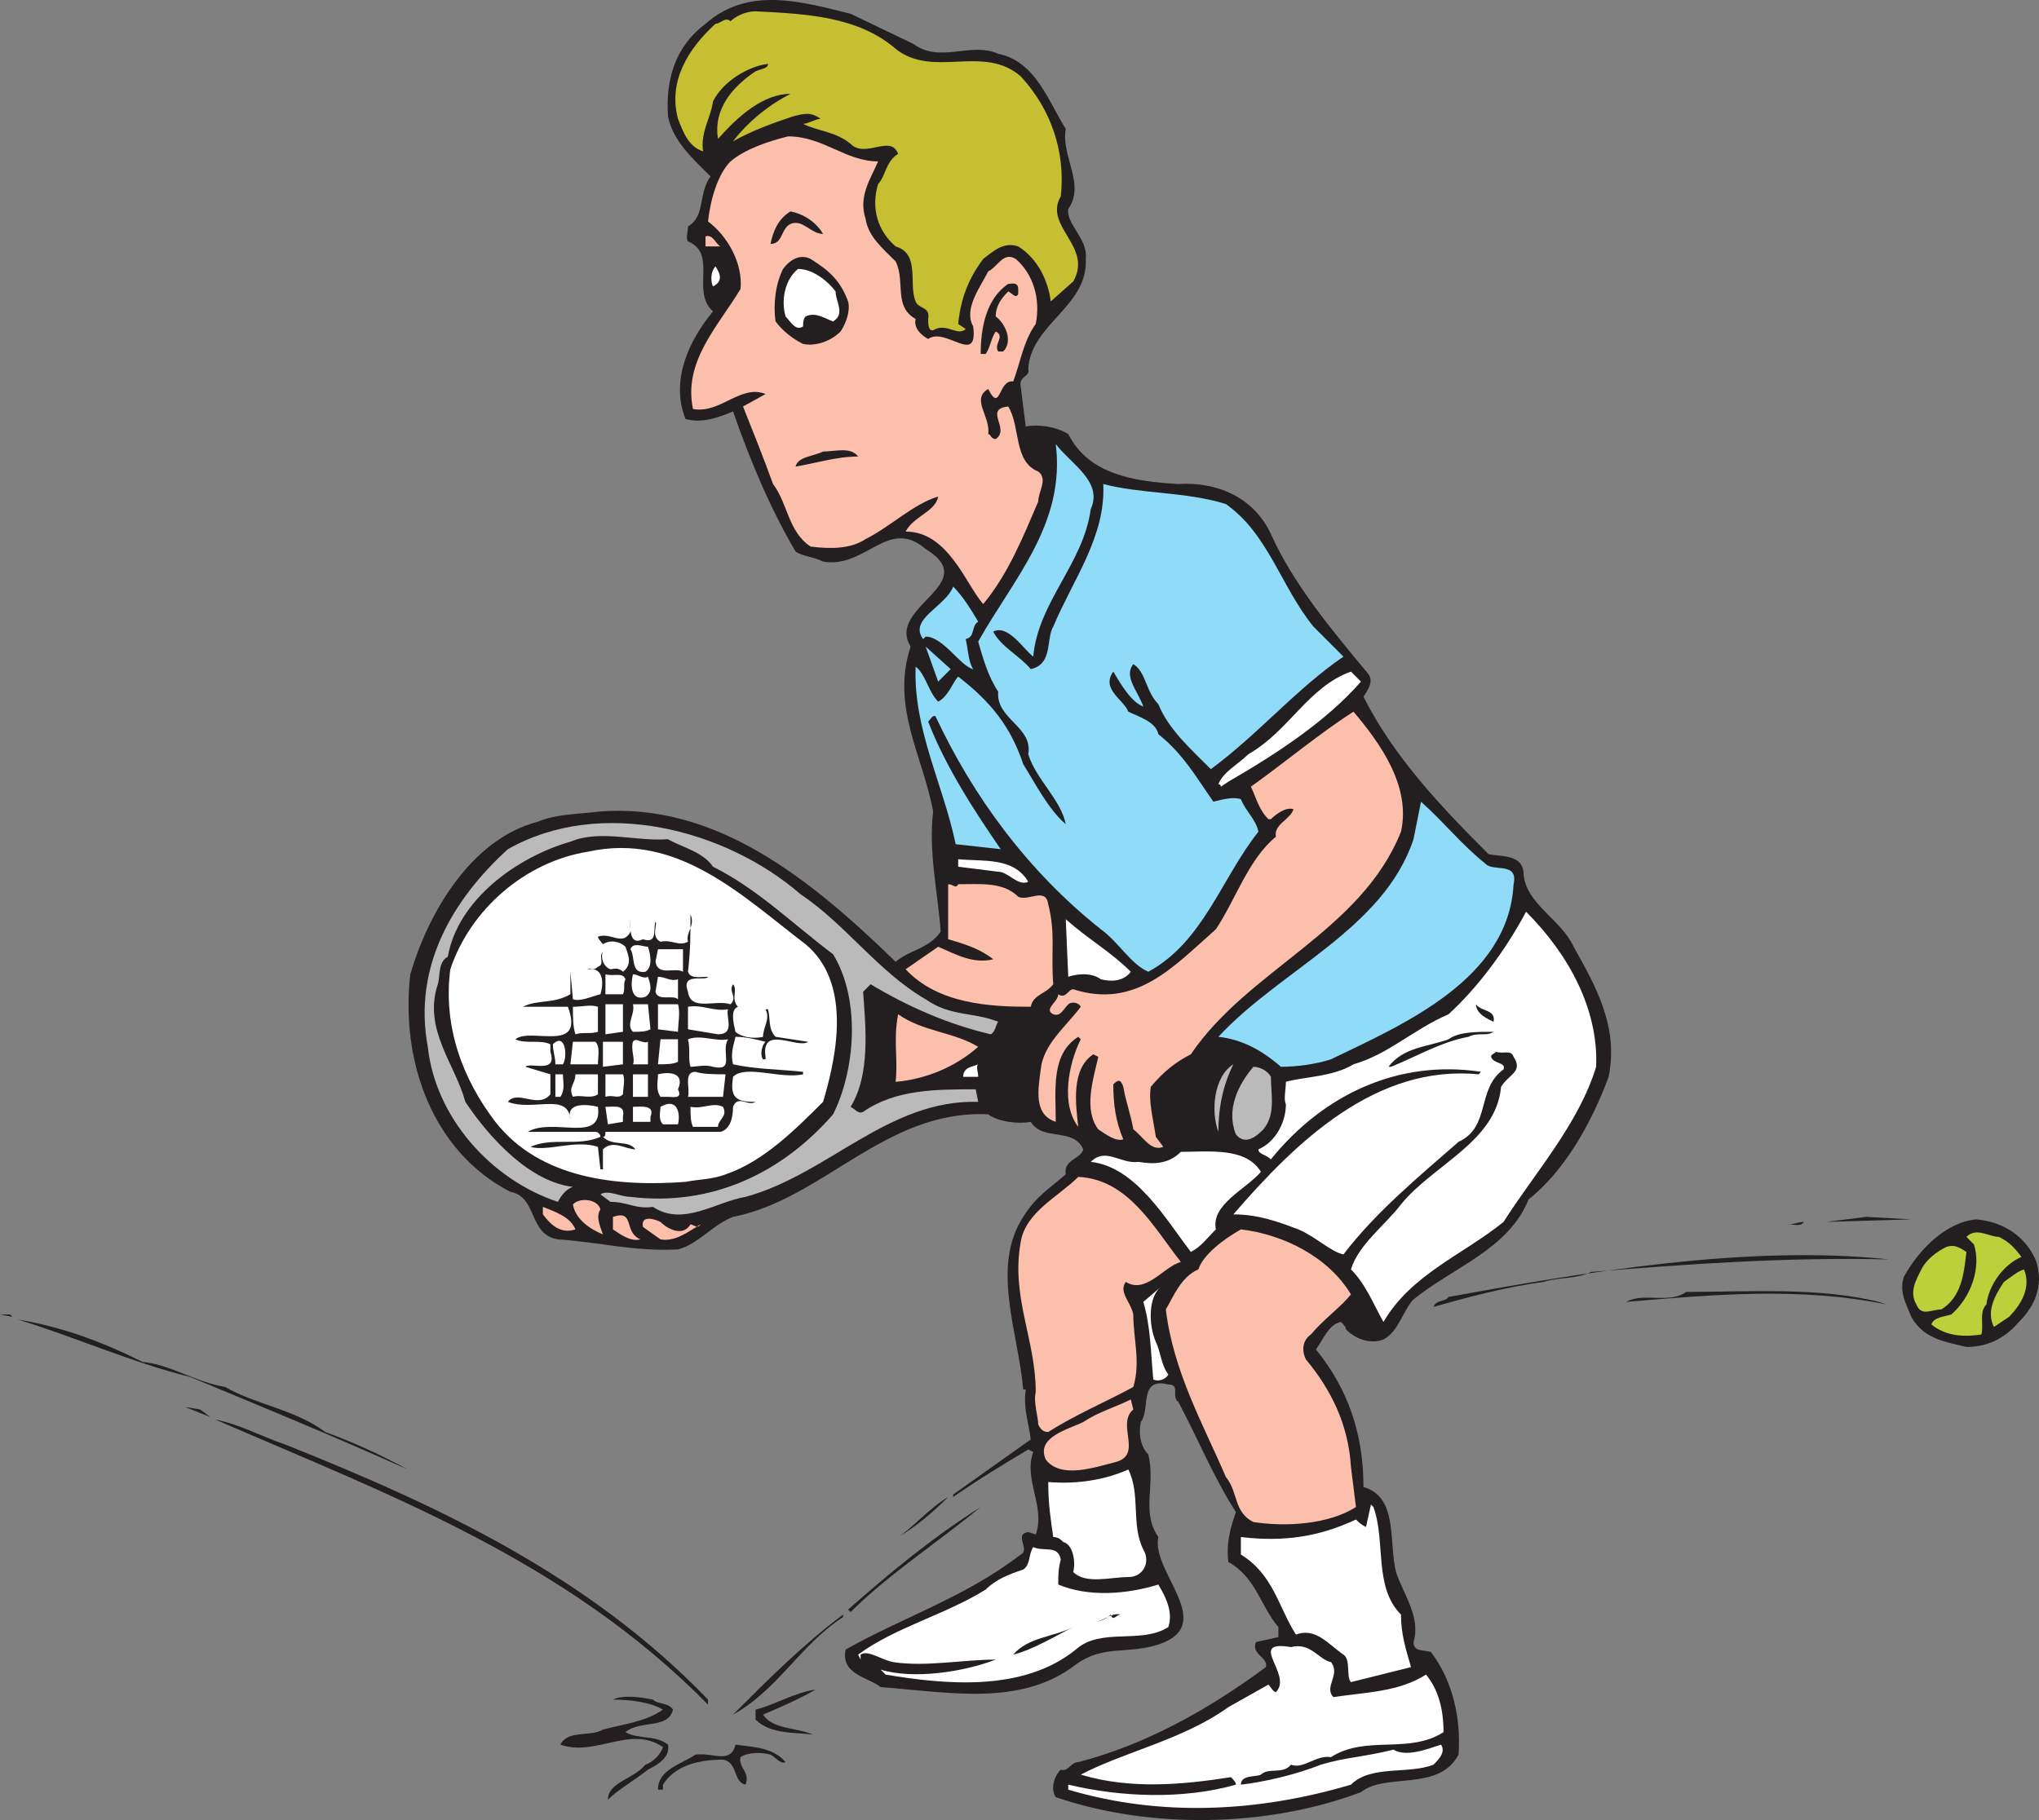
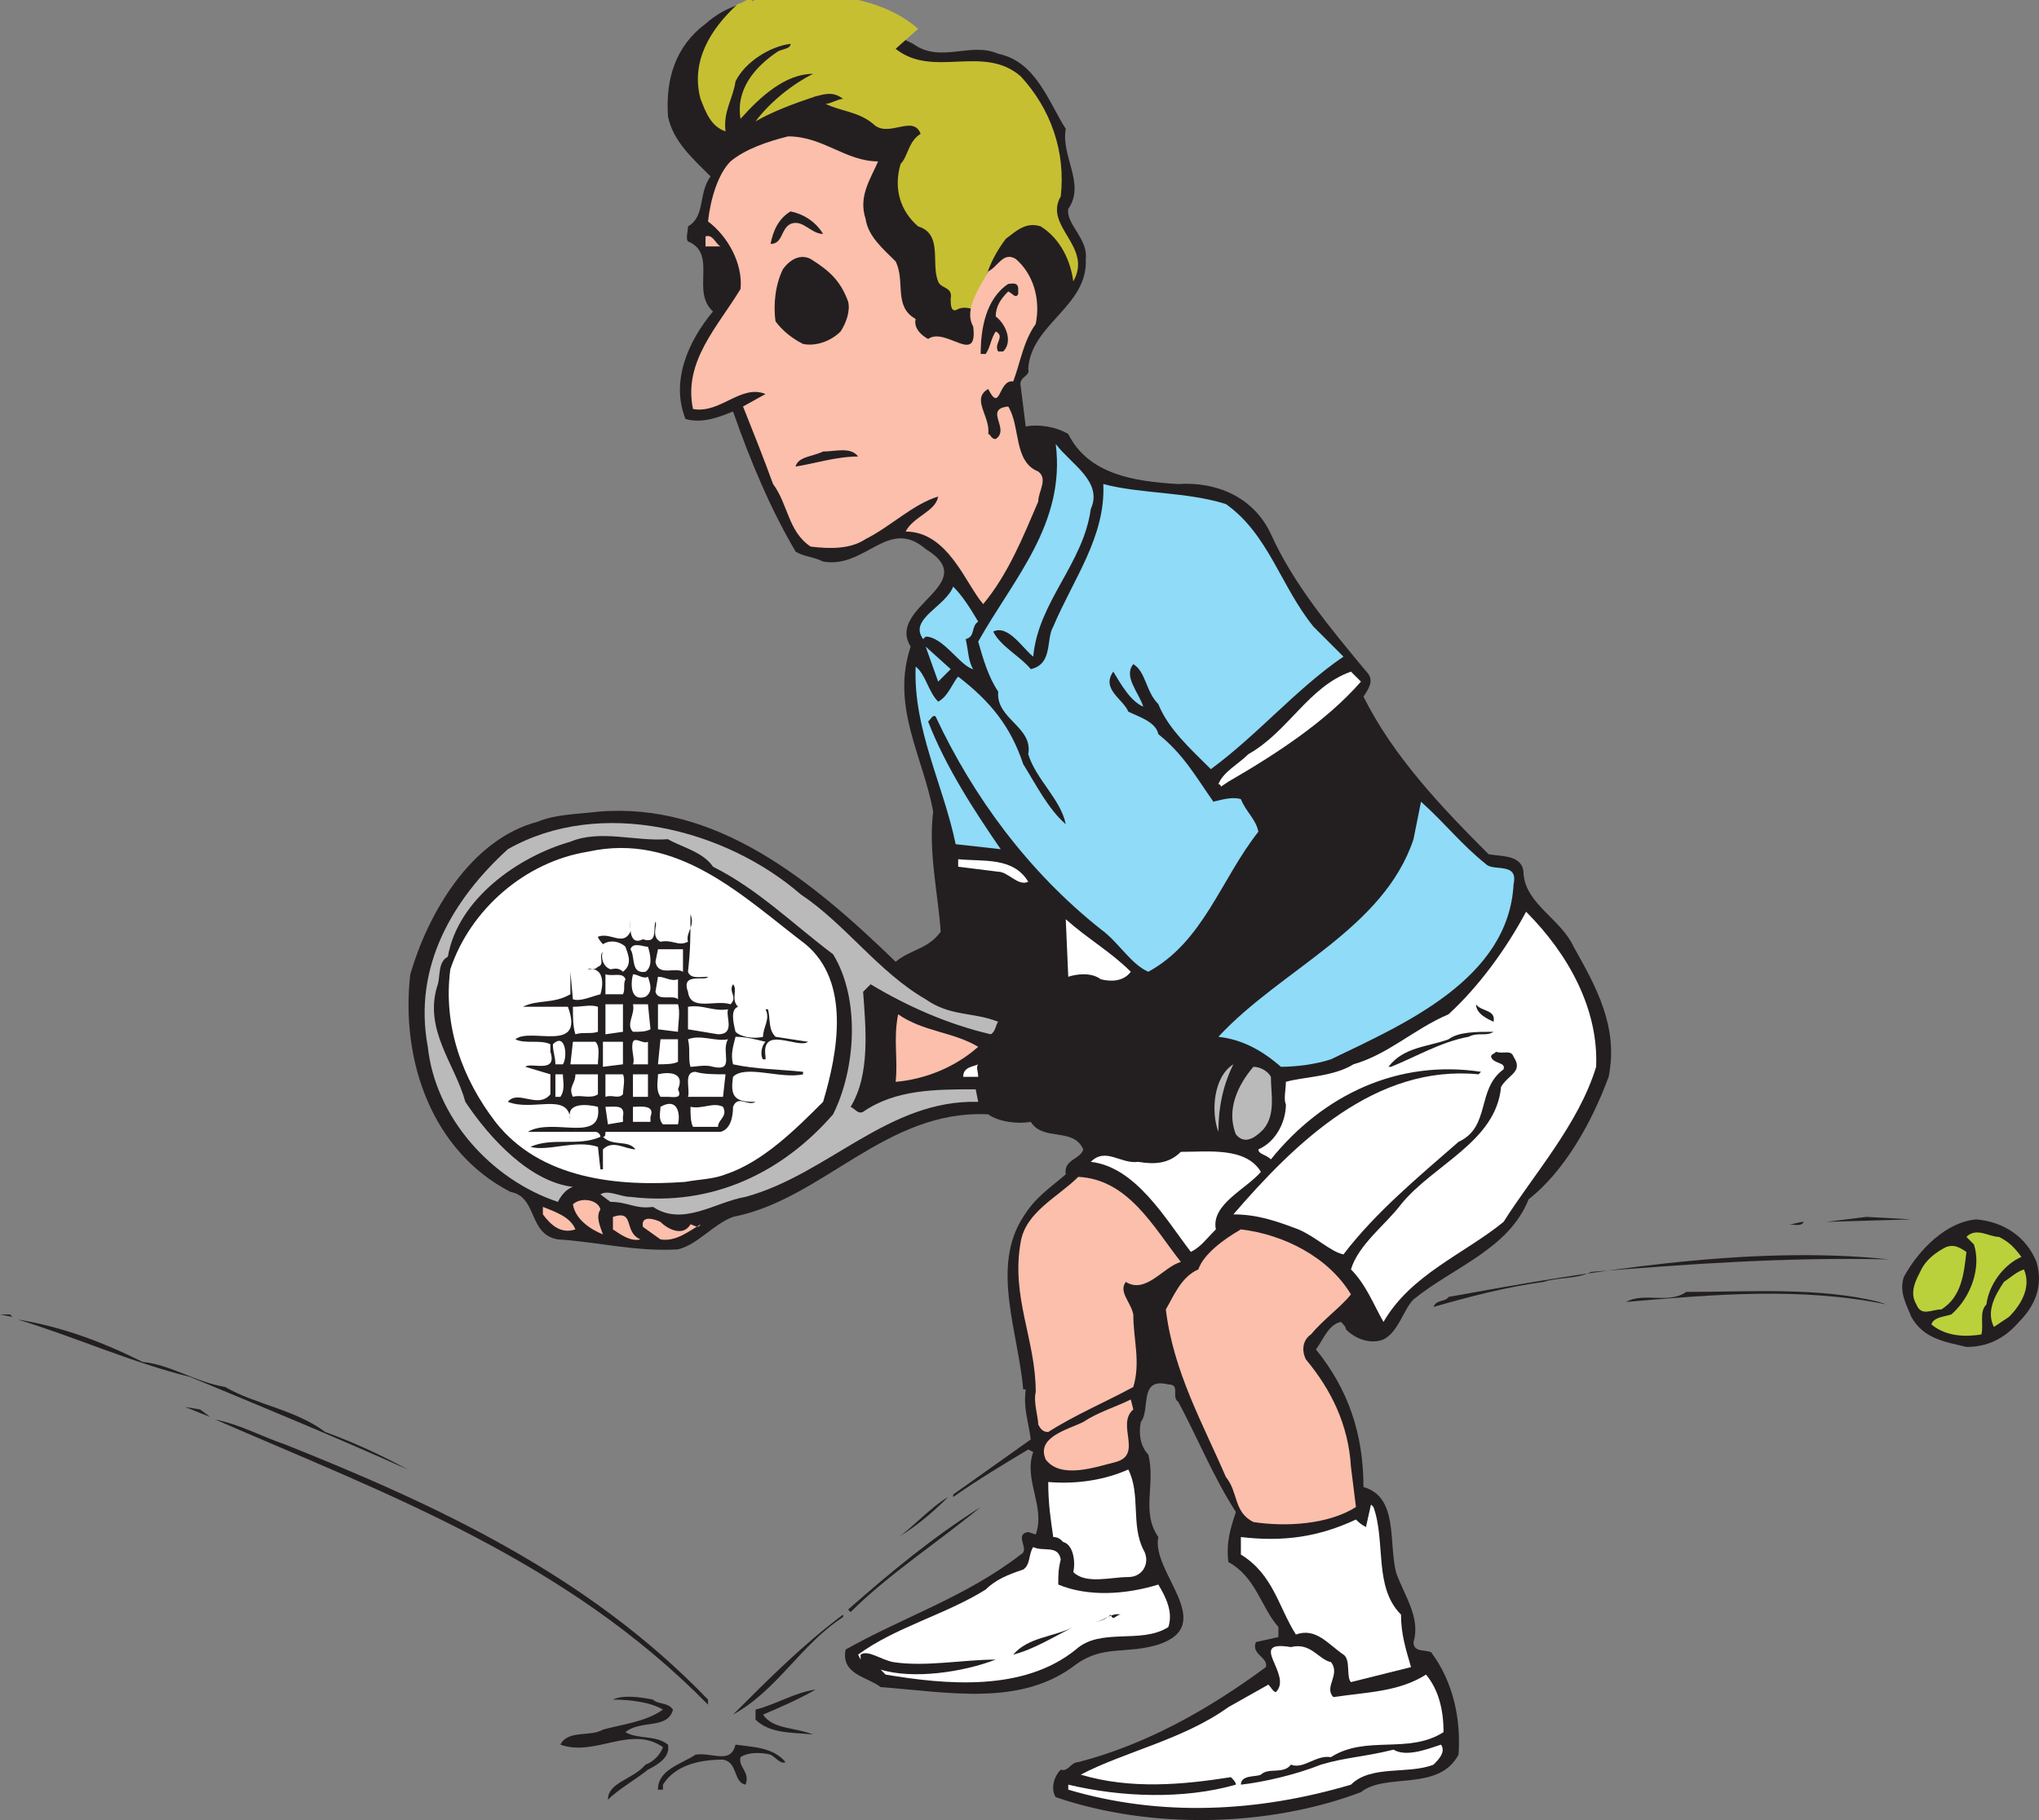
<svg xmlns="http://www.w3.org/2000/svg" width="611.265" height="545.756">
  <rect width="100%" height="100%" fill="#808080" stroke="none" />
  <path fill="#231f20" fill-rule="evenodd" d="M273.75 13.139c8.25 6 17.25-.75 25.5 3 11.25 2.25 15 14.25 20.25 22.5-1.5 8.25 6 16.5.75 24-.75 4.5 6 9 5.25 15 .75 14.25-16.5 19.5-17.25 33 .75 2.25-3 2.25-2.25 5.25l1.5 12c3.75-.75 9 0 12.75 2.25 6 12 19.5 14.25 33 15 11.25-.75 22.5 3.75 27.75 15 6.75 15 18 28.5 29.25 42 1.5 2.25 0 4.5-1.5 6.75 9 18 23.25 33 37.5 47.25 3.75.75 10.5 0 10.5 6 .75 9 11.25 13.5 15 21.75 6.75 12 13.5 24 10.5 39-5.25 14.25-13.5 28.5-24 36.75-6 15-22.5 20.25-34.5 30-3 3-4.5 9.75-9 12-3.75 1.5-8.25 0-11.25-3 0-.75-.75-1.5-1.5-2.25-3.75.75-5.25 5.25-7.5 8.25 9.75 12 14.25 25.5 14.25 41.25 10.5 3 7.5 16.5 9.75 25.5 2.25 6.75 7.5 13.5 5.25 21 0 3 3 2.25 5.25 3 6.75 9 9 20.25 8.25 30.75-6 11.25-21.75 5.25-29.25 11.25-27.75 10.5-63 11.25-91.5 1.5-1.5-2.25-.75-6 1.5-8.25 2.25.75 3-2.25 5.25-2.25 20.25-5.25 39-15.75 56.25-28.5.75-3-4.5-3.75-3-7.5l6.75-1.5v-3c-5.25-6-6.75-15-15-19.5-.75-6 .75-10.5 2.25-15-6.75-10.5-11.25-21.75-17.25-33-2.25-1.5.75-5.25-3-5.25-9-2.25-5.25 7.5-8.25 11.25-.75 3.75 0 7.5 2.25 9.75 2.25 9-2.25 17.25 3 24.75-2.25 10.5 18 26.25 0 32.25-9.75 3-16.5 0-24.75 6-16.5 12.75-38.25 8.25-58.5 6.75-3.75-3-12-3.75-10.5-11.25 17.25-9.75 36-15.75 52.5-28.5 3-1.5-2.25-6 2.25-6.75l2.25.75c3-8.25-3.75-16.5-.75-24.75l-1.5-.75c-7.5 4.5-15 9-22.5 14.25v-.75l23.25-16.5c-.75-6-2.25-9-1.5-15h-.75c-1.5-17.25-9.75-36.75 0-51.75 3.75-6 7.5-8.25 12.75-12.75-.75-4.5 4.5-4.5 5.25-7.5-3-6.75-12-2.25-15.75-8.25-3.75.75-9.75 0-12.75-2.25-30.75-1.5-49.5 25.5-76.5 30.75-6 2.25-10.5 8.25-16.5 9.75-12.75.75-24-2.25-36-3-9-1.5-6-12.75-14.25-14.25-23.25-12-33-39-30-65.25 5.25-18 18-40.5 38.25-45.75 5.25-2.25 12-2.25 18-3 35.25-3 63.75 20.25 89.25 45 4.5-3.75 9.75-3.75 13.5-9-.75-11.25-3.75-24-2.25-36-3-16.5-12.75-31.5-6.75-49.5-7.5-12 21.75-18.75 4.5-29.25-11.25-9.75-18 6-30.75 3.75-3-1.5-6-1.5-8.25-3-7.5-12.75-13.5-27-18.75-42-3.75 1.5-9 3.75-14.25 2.25-4.5-11.25.75-23.25 8.25-32.25-6.75-6 1.5-17.25-7.5-21-.75-.75 0-3 0-4.5 5.25-3 3-9.75 6.75-15-5.25-5.25-11.25-10.5-12.75-18-.75-11.25 2.25-21 11.25-27.75 12.75-11.25 28.5-6.75 43.5-3l18.75 9" />
-   <path fill="#c7bf32" fill-rule="evenodd" d="M268.5 14.639c11.25 9 26.25-1.5 37.5 8.25 9 9.75 13.5 22.5 12 36-5.25 9 9.75 15 3.75 25.5l-6.75 6c-.75-6-3.75-12.75-9.75-16.5-4.5-1.5-7.5 1.5-10.5 3.75-4.5 6-6.75 12-7.5 19.5l2.25 1.5c-2.25 2.25-5.25-1.5-9 0-2.25 1.5-2.25-1.5-2.25-3 .75-3.75-3-3-3.75-5.25-2.25-5.25 1.5-14.25-6-16.5-5.25-4.5-7.5-11.25-5.25-18.75 2.25-2.25 2.25-6.75 6-9-2.25-6-9.75 1.5-14.25-3-4.5-3.75-9.75-3.75-14.25-6 1.5 0 3.75-1.5 5.25-1.5-3-2.25-5.25-1.5-8.25-.75-6.75 2.25-12.75 4.5-18 7.5 4.5-6 11.25-11.25 17.25-14.25-8.25 0-15.75 6.75-21.75 13.5-1.5-9 4.5-15.75 11.25-20.25 1.5-.75 3.75-.75 3.75-2.25-6 .75-13.5 5.25-16.5 11.25-.75 5.25-3.75 9-3 15-4.5-1.5-6-6-7.5-9.75-3-11.25 3-21 11.25-28.5 1.5 0 3-2.25 4.5-.75 1.5-1.5 4.5-3 7.5-3 15 .75 30.75 1.5 42 11.25" />
+   <path fill="#c7bf32" fill-rule="evenodd" d="M268.5 14.639c11.25 9 26.25-1.5 37.5 8.25 9 9.75 13.5 22.5 12 36-5.25 9 9.75 15 3.75 25.5c-.75-6-3.75-12.75-9.75-16.5-4.5-1.5-7.5 1.5-10.5 3.75-4.5 6-6.75 12-7.5 19.5l2.25 1.5c-2.25 2.25-5.25-1.5-9 0-2.25 1.5-2.25-1.5-2.25-3 .75-3.75-3-3-3.75-5.25-2.25-5.25 1.5-14.25-6-16.5-5.25-4.5-7.5-11.25-5.25-18.75 2.25-2.25 2.25-6.75 6-9-2.25-6-9.75 1.5-14.25-3-4.5-3.75-9.75-3.75-14.25-6 1.5 0 3.75-1.5 5.25-1.5-3-2.25-5.25-1.5-8.25-.75-6.75 2.25-12.75 4.5-18 7.5 4.5-6 11.25-11.25 17.25-14.25-8.25 0-15.75 6.75-21.75 13.5-1.5-9 4.5-15.75 11.25-20.25 1.5-.75 3.75-.75 3.75-2.25-6 .75-13.5 5.25-16.5 11.25-.75 5.25-3.75 9-3 15-4.5-1.5-6-6-7.5-9.75-3-11.25 3-21 11.25-28.5 1.5 0 3-2.25 4.5-.75 1.5-1.5 4.5-3 7.5-3 15 .75 30.75 1.5 42 11.25" />
  <path fill="#fbbfac" fill-rule="evenodd" d="M263.25 48.389c-2.25 5.25-6 10.5-3.75 17.25.75 5.25 5.25 9 9 12.75 3 6-.75 13.5 6 17.25-.75 3 2.25 5.25 3.75 6 5.25-3.75 15 8.25 13.5-3.75-3-5.25 2.25-12 4.5-16.5 3-1.5 4.5-6 8.25-3.75 5.25 4.5 7.5 12 6 19.5-3.75 5.25-4.5 11.25-6.75 17.25-4.5-.75-3.75 9.75-7.5 2.25-5.25 3 .75 8.25 0 13.5.75 0 .75 1.5 2.25 1.5 4.5-3-3.75-9 3.75-9.75 3.75 6 1.5 16.5 9 19.5 3 2.25 0 6 0 9-4.5 10.5-9 21.75-16.5 30.75-5.25-6-10.5-21.75-23.25-21.75 2.25-4.5 9-6 9.75-10.5-7.5 2.25-14.25 9-21.75 12.75-4.5 3-10.5 3-16.5 2.25-6.75-4.5-6.75-12.75-11.25-18.75-3-8.25-6-15.75-9-23.25l6.75-3.75c-7.5-3-13.5 6-21.75 4.5-3-14.25 7.5-24.75 14.25-36 .75-7.5-3.75-15.75-9.75-20.25.75-6.75 3-14.25 6.75-18 4.5-3.75 11.25-6 17.25-7.5 10.5 0 17.25 7.5 27 7.5" />
  <path fill="#231f20" fill-rule="evenodd" d="M246.75 70.139c-3.75 0-6-4.5-9.75-3-3 1.5-2.25 6-6 6 .75-3.75 2.25-7.5 6-9.75 3.75.75 7.5 3 9.75 6.75" />
  <path fill="#fbbfac" fill-rule="evenodd" d="M216 73.889h-4.5v-3c2.25-.75 3 2.25 4.5 3" />
  <path fill="#231f20" fill-rule="evenodd" d="M254.25 90.389c.75 3-.75 6.75-2.25 9-3 3-7.5 4.5-11.25 3.75-3-1.5-6-3.75-8.25-6.75-.75-5.25 0-11.25 2.25-15.75 2.25-3 5.25-4.5 8.25-3 6 3.75 9 6.75 11.25 12.75" />
-   <path fill="#fff" fill-rule="evenodd" d="M213.75 85.889c-.75-1.5-.75-4.5.75-6 1.5 2.25 2.25 4.5-.75 6m36.75 1.5c0 3 3 6.75-.75 9-2.25-.75-5.25-3-8.25-1.5-.75.75-.75 2.25-.75 3-2.25 1.5-3.75-1.5-5.25-3-1.5-5.25 0-11.25 3.75-14.25 4.5 0 9 3.75 11.25 6.75" />
  <path fill="#231f20" fill-rule="evenodd" d="M305.25 86.639v1.5c-.75 1.5-1.5 0-3-.75-2.25 2.25-3.75 4.5-3.75 7.5 3 2.25 5.25 7.5 2.25 10.5h-1.5c-1.5-2.25 2.25-4.5-.75-6-1.5 2.25-1.5 4.5-3 6.75H294c0-7.5 1.5-16.5 8.25-21 .75 0 3-.75 3 1.5" />
  <path fill="#8fdbf8" fill-rule="evenodd" d="M327 152.639c-2.25 16.5-15.75 27.75-17.25 44.25-3-2.25-7.5-9.75-12-7.5 2.25 4.5 8.25 7.5 11.25 11.25 6.75-1.5 4.5-9 6.75-12.75 6-14.25 15.75-27 15-42.75 11.25 3 24.75 2.25 36.75 6 12.75 9 16.5 24.75 26.25 36.75l9 9c-14.25 9.75-25.5 23.25-39.75 33.75-6-6-12.75-12-15.75-19.5-3.75-3.75-3.75-9.75-7.5-12-3 3.75 1.5 8.25 3 12.75-3.75-1.5-6.75-6.75-9-10.5-3.75 5.25 3 8.25 4.5 12 3 1.5 8.25 3 9 6.75 7.5 6 11.25 12.75 16.5 20.25 3-.75 6-1.5 8.25-.75 1.5 3.75 4.5 6 5.25 9.75-11.25 14.25-16.5 33-33 42-5.25-2.25-9-9-14.25-12.75-21.75-17.25-38.25-39.75-49.5-63.75-.75-.75-1.5.75-2.25 1.5 5.25 13.5 13.5 26.25 21.75 38.25l-13.5-1.5c-3.75-18-12.75-34.5-12-53.25 3 2.25 3.75 7.5 6.75 10.5 3-1.5 4.5-6 6-7.5 9.75 7.5 15.75 15 19.5 26.25 3.75 6 7.5 13.5 12.75 18-1.5-7.5-9-13.5-11.25-21 1.5-8.25-9.75-10.5-9-18.75-3-4.5-4.5-9.75-6-15 10.5-18.75 26.25-35.25 23.25-59.25 4.5 6 14.25 11.25 10.5 19.5" />
  <path fill="#231f20" fill-rule="evenodd" d="M257.25 136.889c-6.75 0-13.5 2.25-18.75 3 .75-3 5.25-3 8.25-4.5 3.75 0 8.25-1.5 10.5 1.5" />
  <path fill="#8fdbf8" fill-rule="evenodd" d="M293.25 186.389c-2.25 1.5-.75 4.5-3.75 5.25.75 3 .75 6.75 2.25 9-3.75-.75-9-9.75-14.25-9.75l-.75.75c-4.5-6 6.75-9.75 9-15.75 3 3 5.25 6.75 7.5 10.5m-12 18-3.75-10.5 7.5 6.75zm0 0" />
  <path fill="#fff" fill-rule="evenodd" d="M408 204.389c-10.5 12-25.5 21.75-39.75 30l-2.25 1.5s0-.75-.75-.75c1.5-3.75 6-6 9-9 12-6.75 18-20.25 30.75-24.75l3 3" />
-   <path fill="#fbbfac" fill-rule="evenodd" d="M420 249.389c-12 30-45.75 41.25-63 66.75-4.5 2.25-8.25 5.25-12 9.75-.75 4.5.75 9.75 1.5 15l2.25 3c-3.75 1.5-6-3-9-5.25-.75-4.5-2.25-8.25-3-12.75-.75-2.25-1.5-2.25-3-.75 0 6 .75 11.25 3 16.5-2.25.75-5.25-1.5-7.5-3-4.5-6-1.5-15 0-21.75l-1.5-.75c-6.75 4.5-5.25 15-4.5 21.75-5.25-6.75-3-18.75.75-26.25l-.75-.75c-8.25 5.25-6.75 15.75-6.75 25.5-6.75-2.25-5.25-9.75-4.5-15.75.75-7.5 7.5-12.75 12-18.75-.75-1.5-3-1.5-3.75-.75-1.5 1.5-2.25 3.75-4.5 3-3-1.5 1.5-3.75 1.5-6 2.25 1.5 3-1.5 4.5-1.5 18.75 6 30-6.75 42.75-18 6-9 9.75-21 18-27.75-.75-3.75 4.5-5.25 5.25-8.25-2.25-.75-5.25 1.5-6.75 3h-.75c-3-3-3.75-6.75-5.25-9.75 10.5-7.5 20.25-15.75 30.75-22.5 8.25 9.75 17.25 22.5 14.25 36" />
  <path fill="#8fdbf8" fill-rule="evenodd" d="M445.5 259.139c2.25 2.25 9.75-.75 8.25 6-1.5 28.5-33 42-54.75 52.5-4.5 1.5-10.5 2.25-15 2.25-6-5.25-12-8.25-18.75-9 18.75-20.25 49.5-32.25 58.5-59.25l2.25-11.25c7.5 6.75 12 12.75 19.5 18.75" />
  <path fill="#bbbaba" fill-rule="evenodd" d="M277.5 299.639c7.5 5.25 14.25 3.75 21.75 6.75-.75.75-.75 3-2.25 3.75-12.75-3-24.75-8.25-36-15l-2.25 2.25c.75 10.5 2.25 24.75-3.75 34.5 1.5.75 2.25 2.25 3.75 1.5 9.75-6.75 21.75-6.75 33.75-6.75l.75 3.75c-27-.75-45 21.75-69.75 28.5-9 1.5-18.75 9-27.75 3-5.25.75-7.5-1.5-12.75-1.5l-3-2.25c2.25-1.5 6 .75 9 .75 24.75 3 45.75-7.5 60.75-24.75 6.75-13.5 8.25-34.5 0-48-12-9-22.5-19.5-36-26.25-3-4.5-9.75-6-13.5-8.25-9.75.75-20.25-3-29.25.75-15.75 4.5-33.75 17.25-36.75 34.5-3 1.5-2.25 6-3 8.25-4.5 13.5 5.25 24 8.25 35.25 7.5 11.25 19.5 24 32.25 25.5-2.25.75-3.75 3-4.5 4.5-20.25-6.75-36.75-25.5-39-46.5-4.5-24 7.5-44.25 24-59.25 27.75-15.75 65.25-6 87.75 13.5 13.5 9 23.25 23.25 37.5 31.5" />
  <path fill="#fff" fill-rule="evenodd" d="M241.5 283.139c13.5 11.25 9.75 32.25 5.25 47.25-8.25 8.25-18 18-29.25 21.75-3.75 1.5-8.25 1.5-12 2.25-20.25 1.5-43.5-.75-57-18-9.75-12.75-15.75-28.5-13.5-45.75 6-18 22.5-32.25 41.25-35.25 27-6 46.5 13.5 65.25 27.75m66.75-18.75c-3 1.5-6-3-9-3l-12-1.5v-2.25c7.5.75 16.5-.75 21 6.75" />
-   <path fill="#fbbfac" fill-rule="evenodd" d="M287.25 265.139c6.75 0 13.5-.75 18 3.75 3 1.5 8.25-3 9 2.25 2.25 9 .75 14.25 1.5 24-2.25 3-6 3-6.75 6.75-12 0-27.75-.75-37.5-11.25l9.75-6.75c5.25 2.25 10.5 5.25 16.5 3.75-3.75-3-8.25-4.5-13.5-6v-16.5c1.5 0 2.25 1.5 3 0" />
  <path fill="#fff" fill-rule="evenodd" d="M478.5 319.889c-5.25 17.25-18.75 32.25-27.75 46.5-12 9.75-27.75 15.75-36 30-3-5.25-5.25-11.25-9.75-15.75 2.25-7.5 10.5-13.5 15-19.5 9.75-12 28.5-18.75 30-35.25 2.25-3.75 6.75-4.5 3.75-9-.75-2.25-3-.75-5.25-1.5-.75.75-1.5.75-1.5 1.5.75 2.25 4.5 1.5 3.75 3.75-8.25 6-3.75 17.25-13.5 21.75-12 10.5-24.75 21-34.5 33.75-3.75-.75-8.25-5.25-13.5-7.5-6-2.25-12-4.5-19.5-4.5 18.75-21.75 42.75-45 73.5-42l.75-.75c-24.75-3.75-47.25 6.75-63 26.25-1.5-1.5-3.75-1.5-3.75-3 5.25-2.25 8.25-8.25 8.25-13.5-.75-1.5 0-4.5 0-6.75 5.25-1.5 14.25-1.5 20.25-5.25 10.5-3 18-10.5 28.5-15 9-8.25 17.25-19.5 23.25-30.75 12.75 12.75 21.75 29.25 21 46.5" />
  <path fill="#231f20" fill-rule="evenodd" d="M206.25 291.389c.75 2.25 3.75 1.5 6 1.5-.75 1.5-8.25-1.5-6 4.5.75 6 8.25 2.25 12.75 3.75 2.25-2.25-.75-3.75.75-6 1.5 1.5-.75 4.5 1.5 6.75-2.25.75-1.5 4.5-.75 7.5 1.5 1.5 5.25 2.25 8.25 1.5 0-3 2.25-5.25.75-8.25h.75c.75 3 0 6 2.25 8.25l9.75 1.5c-3 2.25-14.25-5.25-12.75 4.5v.75h-.75c-.75-.75-.75-3.75.75-5.25-3-.75-6-1.5-9-1.5-.75 3-1.5 5.25-.75 8.25 6.75 1.5 14.25 1.5 21 2.25v.75c-6.75 1.5-17.25-3-21 .75-.75 5.25 0 7.5 6 7.5h.75c-2.25 1.5-5.25-2.25-6.75 1.5 0 3-.75 6.75-3.75 7.5h-34.5c0 .75 0 1.5-.75 1.5 3 3 7.5.75 9.75 3.75-3 0-6.75-3-9.75 0v6H180l-.75-6.75c-6.75-2.25-15 1.5-20.25 0 6.75-3 14.25 0 21-3 0-.75-.75-1.5-1.5-1.5h-20.25c7.5-4.5 22.5 3.75 21-7.5-3-.75-9.75-1.5-8.25 3.75-.75-8.25-11.25-2.25-18.75-5.25 3-3.75 9 2.25 12.75-2.25v-6l-7.5-2.25c1.5-1.5 9.75 2.25 7.5-4.5v-2.25c-3-1.5-7.5 0-10.5-1.5 4.5-3.75 21 4.5 15.75-9.75h-13.5c4.5-2.25 9-.75 14.25-3.75v-6.75l.75 8.25c2.25.75 5.25-.75 8.25-1.5.75-2.25 1.5-8.25-3.75-7.5.75-.75 1.5.75 3-.75 2.25-.75 0-3 1.5-4.5-.75 1.5 0 4.5 2.25 5.25.75 0 2.25-.75 3.75.75 3-2.25 1.5-5.25.75-7.5-1.5-1.5-4.5-2.25-6.75-.75.75.75-1.5-1.5-1.5-2.25 3.75-1.5 7.5 3 9.75-1.5v-3.75c0 1.5-.75 8.25 3.75 6 4.5 1.5 3-3 3.75-5.25.75.75-1.5 4.5 1.5 6 3.75-.75 5.25 1.5 8.25 0-.75-3 2.25-4.5.75-8.25 0 6.75 0 10.5-.75 17.25" />
  <path fill="#fff" fill-rule="evenodd" d="M339 291.389c-2.25 3-6 3-9 2.25-3-2.25-7.5-1.5-9.75-.75l-.75-17.25c6.75 6 13.5 9.75 19.5 15.75m-144.75-7.5c.75 2.25 1.5 6-.75 7.5-4.5.75-3-4.5-4.5-6.75.75-2.25 3.75-.75 5.25-.75m10.5 7.5c-2.25-1.5-7.5 1.5-8.25-3l.75-3.75h7.5v6.75m-17.25 2.25c-.75 1.5 0 3-.75 4.5h-5.25v-6c2.25.75 5.25-.75 6 1.5m6.75-.75c.75 2.25 1.5 4.5-.75 6-4.5 1.5-4.5-3.75-3.75-6.75 1.5 0 3 1.5 4.5.75m9 .75v6c-1.5-1.5-6 .75-6.75-2.25l.75-4.5c2.25 0 3.75 1.5 6 .75m-24 15.75c-2.25.75-4.5 0-6.75.75-.75-2.25-.75-5.25-.75-8.25 3 0 5.25-.75 7.5 0v7.5m7.5 0-5.25.75v-9h5.25v8.25m8.25-.75c-1.5.75-3 .75-5.25.75-2.25-2.25.75-5.25 0-8.25h4.5l.75 7.5m8.25-7.5c.75 2.25 0 6 0 8.25l-6-.75v-7.5h6" />
  <path fill="#231f20" fill-rule="evenodd" d="M447.75 306.389c-1.5-.75-5.25-2.25-5.25-5.25 1.5 2.25 6 1.5 5.25 5.25" />
  <path fill="#fff" fill-rule="evenodd" d="M218.25 302.639c-.75 2.25 2.25 7.5-3 7.5l-9-1.5v-6.75c4.5-.75 7.5 1.5 12 .75" />
  <path fill="#fbbfac" fill-rule="evenodd" d="M293.25 313.889c-6.75 6-15.75 9.75-24.75 10.5.75-6.75-.75-12.75.75-20.25 7.5 5.25 16.5 5.25 24 9.75" />
  <path fill="#231f20" fill-rule="evenodd" d="M447.75 309.389c-2.25 1.5-4.5 0-7.5 1.5-8.25 1.5-15.75 6-23.25 9h-.75c4.5-6 12-6 18-8.25 3-2.25 8.25-2.25 13.5-2.25" />
  <path fill="#fff" fill-rule="evenodd" d="M218.25 311.639c-2.25 3.75 2.25 9.75-4.5 8.25-2.25-.75-5.25 0-6.75 0-.75-2.25 0-5.25-.75-8.25 3.75-1.5 8.25.75 12 0m-24 .75v6.75h-4.5c.75-1.5-.75-4.5 0-6.75.75-1.5 3 .75 4.5 0m9 6c-1.5.75-3.75.75-6 .75l.75-7.5h5.25v6.75m-34.5.75h-2.25c0-2.25-.75-3.75-.75-6 3.75-3.75 4.5 3.75 3 6m9.75-6.75c1.5 1.5.75 4.5.75 6.75H171l.75-6.75h6.75m8.25 6.75-6 .75v-7.5h6v6.75m106.5 0c-.75.75 0 2.25 0 3.75h-4.5c0-3 3-3 4.5-3.75" />
  <path fill="#bbbaba" fill-rule="evenodd" d="M369.75 319.139c-3 6-4.5 12.75-4.5 20.25-2.25-6-1.5-16.5 4.5-20.25m11.25 3.75c0 5.25 1.5 11.25-2.25 15.75-1.5 1.5-5.25 5.25-8.25 1.5-3-7.5.75-15 5.25-20.25 2.25 0 4.5 1.5 5.25 3" />
  <path fill="#fff" fill-rule="evenodd" d="M203.25 326.639c1.5 3-1.5 2.25-3 2.25H198c-1.5-2.25-.75-4.5-.75-6.75 3-.75 8.25-.75 6 4.5m14.25-4.5-.75 6.75h-10.5c.75-2.25-1.5-7.5 2.25-7.5 2.25.75 6 .75 9 .75m-48.75 0c0 2.25.75 4.5-.75 6.75h-1.5v-6.75h2.25m10.5 6c-2.25 1.5-5.25 0-7.5.75-1.5-3 .75-3.75.75-6.75h6.75v6m7.5-6c.75 1.5 0 4.5 0 6-1.5 1.5-3 0-5.25.75v-6.75h5.25m7.5 6.75h-4.5v-6.75h4.5v6.75m9 8.25h-4.5c-1.5-1.5-.75-3.75-.75-5.25 5.25-3 6 2.25 5.25 5.25m13.5-5.25c1.5 3-1.5 3.75-1.5 6h-7.5c-.75-1.5-.75-3.75-.75-6 3.75.75 6.75-1.5 9.75 0m-30 3v1.5l-4.5.75-.75-5.25c3 0 6-.75 5.25 3m8.25 0v1.5h-5.25v-4.5c2.25 0 6.75-.75 5.25 3m183 16.5c-4.5 5.25-15 9.75-13.5 17.25-3 3-4.5 5.25-7.5 6.75-7.5-9.75-16.5-25.5-30-27 4.5-4.5 9 .75 14.25 0 4.5.75 9 .75 12.75-3 8.25 0 19.5-1.5 24 6" />
  <path fill="#fbbfac" fill-rule="evenodd" d="M354 378.389c-5.25 1.5-10.5 9.75-16.5 6-2.25 3 1.5 6 2.25 9.75 0 7.5 2.25 14.25 0 21.75-8.25 4.5-17.25 8.25-25.5 13.5-1.5 0-2.25-.75-3-2.25 0-2.25-1.5-6.75-.75-9.75 0-15.75-7.5-28.5-4.5-45 1.5-9 11.25-13.5 17.25-19.5 15 .75 22.5 15 30.75 25.5m-174-15.75c-1.5 2.25 0 5.25.75 7.5-3.75-1.5-8.25-4.5-9-9 2.25-2.25 7.5-1.5 8.25 1.5m-7.5 6c-4.5 1.5-7.5-1.5-9.75-4.5v-2.25c3.75 1.5 8.25 3 9.75 6.75m19.5 3c-3 .75-6-1.5-8.25-3v-3.75c6.75-2.25 3 4.5 8.25 6.75m15-4.5c.75 0 2.25 1.5 3 0-3.75 2.25-7.5 5.25-12 4.5l-5.25-3.75c-.75-3.75 3.75-2.25 5.25-1.5 2.25 2.25 6.75 4.5 9 .75" />
  <path fill="#231f20" fill-rule="evenodd" d="m547.5 366.389 12-1.5 13.5.75zm63 12c2.25 7.5-.75 13.5-5.25 18-4.5 5.25-9.75 7.5-15.75 7.5-6-1.5-12.75-2.25-16.5-9-1.5-3.75-3.75-7.5-2.25-12 4.5-8.25 12.75-16.5 21.75-17.25 8.25.75 15 5.25 18 12.75m-69.75-12c-.75 1.5-3 .75-4.5.75 1.5 0 3-.75 4.5-.75" />
  <path fill="#fbbfac" fill-rule="evenodd" d="M405 388.139c-3 3.75-8.25 7.5-12 12-2.25 1.5-3 4.5-1.5 7.5 7.5 9 12.75 19.5 13.5 32.25l1.5 12c-8.25 5.25-21 6-30.75 4.5-6-3-4.5-9-8.25-13.5-6.75-15.75-15.75-31.5-18-50.25 2.25-3.75 4.5-9.75 9.75-12 1.5-4.5 7.5-9 12.75-12 12.75 1.5 26.25 8.25 33 19.5" />
  <path fill="#bad13c" fill-rule="evenodd" d="M606 376.889c-5.25 2.25-9.75 8.25-10.5 14.25-2.25 2.25-.75 6-1.5 9-4.5.75-10.5.75-15-3 .75-2.25 3.75-2.25 6-3 6-5.25 9-14.25 6.75-21l-2.25-2.25c3-3 6.75 0 9.75 0 3 1.5 4.5 3 6.75 6" />
  <path fill="#bad13c" fill-rule="evenodd" d="M589.5 375.389c-.75 6.75-1.5 13.5-7.5 17.25-3 0-6 2.25-7.5-1.5-2.25-3.75 0-7.5 1.5-10.5s4.5-5.25 7.5-6.75c2.25-.75 3.75 0 6 1.5" />
  <path fill="#231f20" fill-rule="evenodd" d="M566.25 377.639c-30.75-.75-61.5 1.5-89.25 3.75-4.5 2.25-9.75 1.5-14.25 3-11.25 1.5-22.5 4.5-33 7.5.75-2.25 3.75-1.5 4.5-3 41.25-7.5 90-15.75 132-11.25" />
  <path fill="#bad13c" fill-rule="evenodd" d="M606.75 380.639c2.25 5.25-.75 10.5-4.5 14.25l-4.5 3c-2.25-4.5 0-9 3-13.5 2.25-1.5 3.75-3 6-3.75" />
-   <path fill="#fff" fill-rule="evenodd" d="M346.5 402.389c1.5 3 1.5 6.75 3.75 9.75-.75 1.5-3 2.25-4.5 1.5-.75-7.5-.75-15.75-3-23.25l5.25-4.5c-3.75 3-3.75 11.25-1.5 16.5" />
  <path fill="#231f20" fill-rule="evenodd" d="m563.25 390.389 2.25.75c-25.5-5.25-51.75-3-78-.75 5.25-3 12.75.75 18-3 18.75 0 39.75-1.5 57.75 3m-559.5 4.5-3.75-.75h3zm39 13.5c8.25.75 15.75 6 24.75 7.5 9 5.25 21 6.75 30 13.5 8.25 3 16.5 6.75 24.75 11.25-21.75-9.75-43.5-18.75-65.25-27.75-18-4.5-34.5-12-51.75-17.25 13.5 2.25 25.5 6.75 37.5 12.75m3.75 9.75 1.5.75-1.5-.75m3.75 1.5 3.75 1.5-3.75-1.5" />
  <path fill="#fbbfac" fill-rule="evenodd" d="M339.75 422.639c-5.25 4.5 3 13.5-5.25 15.75-6 1.5-16.5 5.25-21-.75-3-6.75 6.75-9 11.25-11.25 4.5-3 9.75-4.5 14.25-6.75l.75 3" />
  <path fill="#231f20" fill-rule="evenodd" d="m63 424.889-7.5-3 4.5.75zm22.5 8.25c45 18 90.75 39 126.75 76.5v1.5c-42.75-43.5-96-63-147.75-85.5 7.5 1.5 14.25 5.25 21 7.5" />
  <path fill="#fff" fill-rule="evenodd" d="M338.25 440.639c3.75 7.5.75 16.5 4.5 24 2.25 3.75 0 8.25-4.5 8.25-5.25 0-12.75 2.25-16.5-1.5.75-3 0-8.25-3-9-.75-.75-1.5-1.5-3-1.5-.75-5.25-1.5-9.75-1.5-16.5 9 .75 17.25-.75 24-3.75" />
  <path fill="#231f20" fill-rule="evenodd" d="m126 442.139 2.25 1.5-2.25-1.5m158.25 6.75c-4.5 4.5-9.75 9-15 12 3.75-2.25 9.75-9 15-12" />
  <path fill="#fff" fill-rule="evenodd" d="M411.75 451.889c3.75 10.5 0 24 8.25 32.25 0 6 1.5 10.5 3 15.75l-18 4.5c-1.5-1.5 0-6.75-2.25-8.25-4.5-3-8.25-8.25-14.25-6-5.25-8.25-6.75-18-16.5-24v-5.25c12.75 1.5 23.25 0 34.5-5.25.75.75 1.5 1.5 3 2.25l1.5-6.75.75.75" />
  <path fill="#231f20" fill-rule="evenodd" d="m255 483.389-.75-.75c12.75-11.25 25.5-21.75 39.75-30.75-12.75 10.5-27.75 20.25-39 31.5" />
  <path fill="#fff" fill-rule="evenodd" d="M318 467.639c-.75 3-.75 4.5-.75 7.5 9 3.75 20.25 3 30 0 2.25 3.75 4.5 8.25 3 12.75-8.25 5.25-20.25 0-27.75 6.75-15.75 12.75-39 10.5-57 7.5l-1.5-1.5c9.75 3 24.75.75 34.5-3-9.75 0-21 2.25-30.75.75-3.75-.75-7.5-3.75-9.75-2.25v1.5l-.75-1.5c11.25-8.25 26.25-12 38.25-19.5 3-3 6.75-4.5 11.25-6 2.25-1.5 1.5-4.5 3-6.75 3 1.5 7.5-.75 8.25 3.75" />
  <path fill="#231f20" fill-rule="evenodd" d="M252.75 484.889c-12.75 8.25-19.5 21.75-33 29.25 11.25-11.25 21-21 33-30v.75m83.25-.75c-1.5 0-2.25 2.25-3 0-1.5 1.5-3.75 2.25-5.25 2.25 3 0 5.25-3 8.25-2.25m-14.25 3.75c-6 3-12 6.75-18 8.25 4.5-5.25 12-5.25 18-8.25" />
  <path fill="#fff" fill-rule="evenodd" d="M399 498.389c3 3.75-2.25 7.5.75 10.5 9.75-1.5 19.5-1.5 27.75-6.75 3.75 4.5 5.25 10.5 5.25 17.25-10.5 6.75-23.25.75-33.75 7.5-4.5-.75-8.25 3.75-12 2.25-2.25 3-6.75.75-9 3-1.5.75-6 0-6 3 6.75-.75 16.5-3 24-6 7.5-2.25 12.75-2.25 21.75-4.5 3.75 2.25 9.75 0 14.25-1.5 1.5 2.25-.75 4.5-2.25 6-7.5 3-18.75 0-24.75 6-27.75 8.25-57 9.75-84.75 1.5v-1.5c15.75 3.75 34.5 4.5 50.25 0 0-.75-.75-1.5-1.5-2.25-14.25 2.25-30 3.75-45-.75 12.75-6.75 30.75-10.5 44.25-20.25l12-6.75c.75.75 1.5 2.25 2.25 2.25 5.25-5.25-9-15.75 4.5-13.5 6-1.5 8.25 3.75 12 4.5" />
  <path fill="#231f20" fill-rule="evenodd" d="M244.5 506.639c-5.25 3-10.5 5.25-15.75 7.5 3 4.5 9.75 3.75 15 6-5.25-.75-12.75 0-17.25-4.5v-3c6-1.5 12-5.25 18-6m-42.75 6c-1.5 6-9.75 3-14.25 6.75 3.75 2.25 9 .75 12.75 3.75.75 3.75-3 6-6 7.5-3.75 3-9 6-12 9 0-5.25 7.5-6 11.25-10.5 2.25-.75 4.5-3 5.25-5.25-9.75-6.75-20.25 3-30.75-.75 2.25-4.5 9-2.25 12.75-4.5 5.25-1.5 12.75-2.25 18-6-3.75-2.25-9.75-3-15-3 3-1.5 8.25-.75 12 0 1.5 1.5 4.5.75 6 3m33.75 15.75c-1.5.75-3-1.5-4.5-2.25-3-.75-6.75-.75-9 .75-.75 3 3 4.5 1.5 8.25-3.75-.75-2.25-6.75-6.75-7.5-6.75 0-14.25 1.5-18 7.5v1.5h-1.5c0-6 6.75-7.5 11.25-10.5 5.25-.75 10.5 3 12-3 5.25.75 11.25.75 15 5.25" />
</svg>